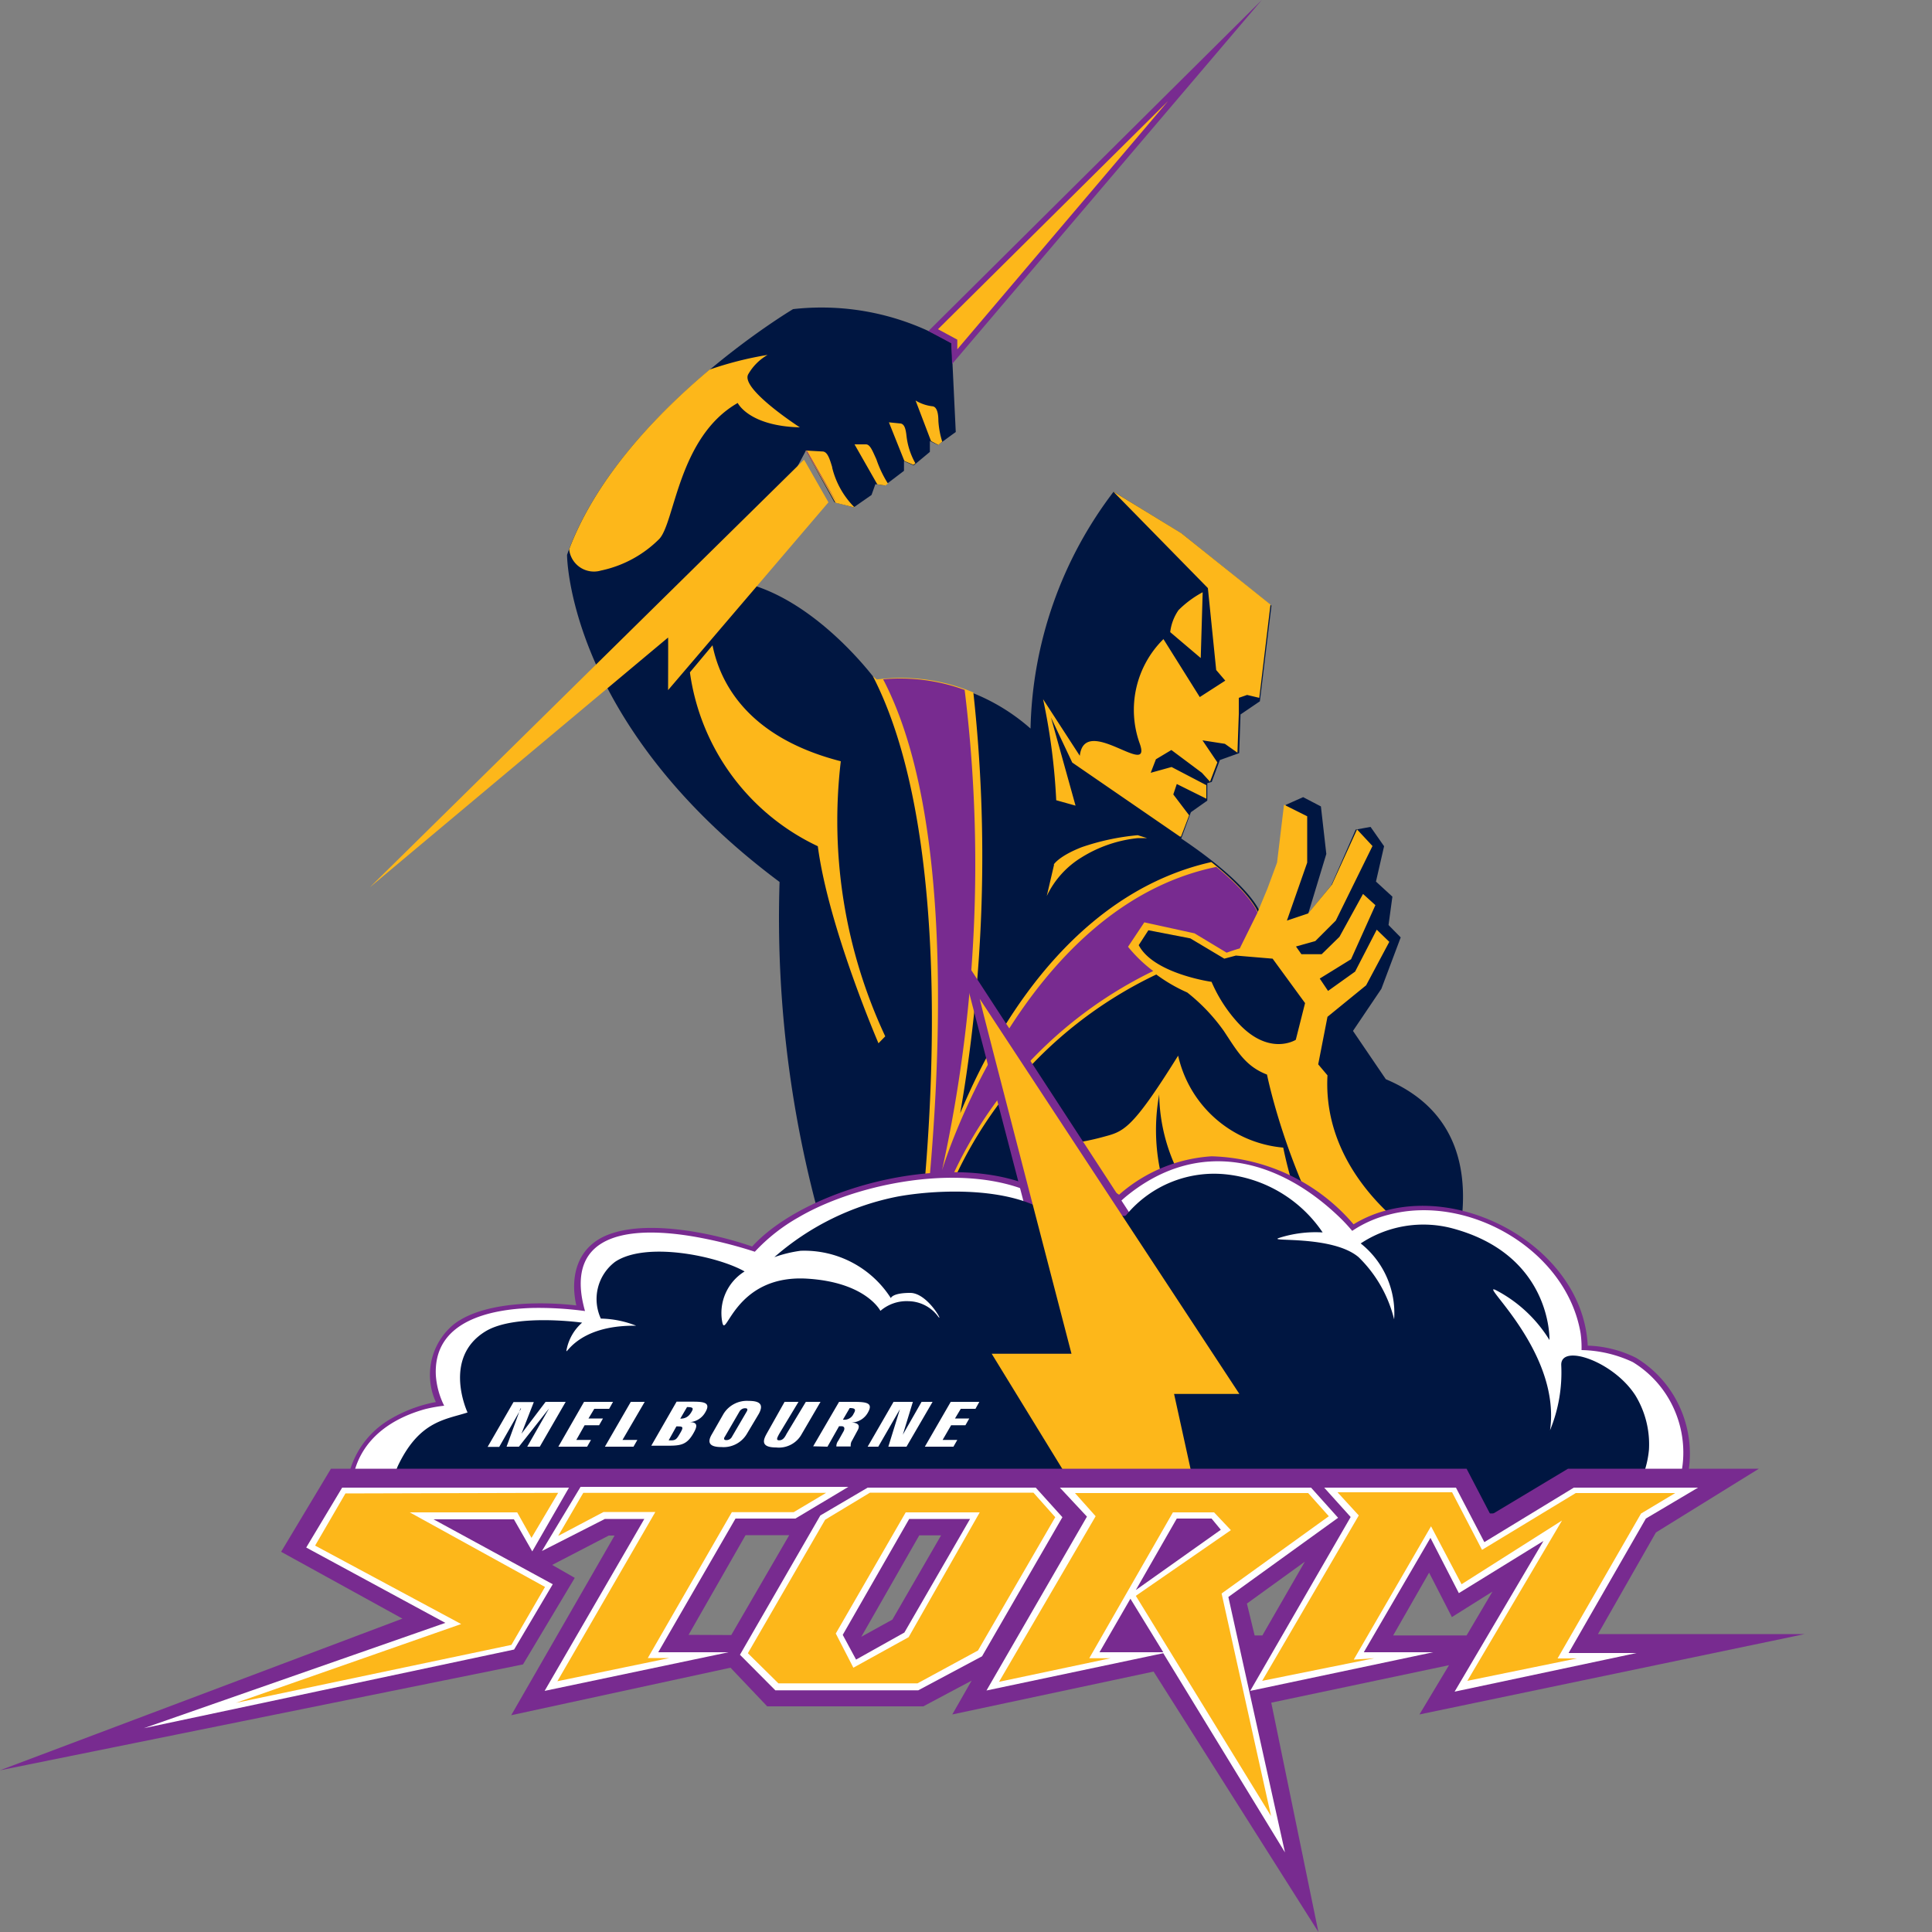
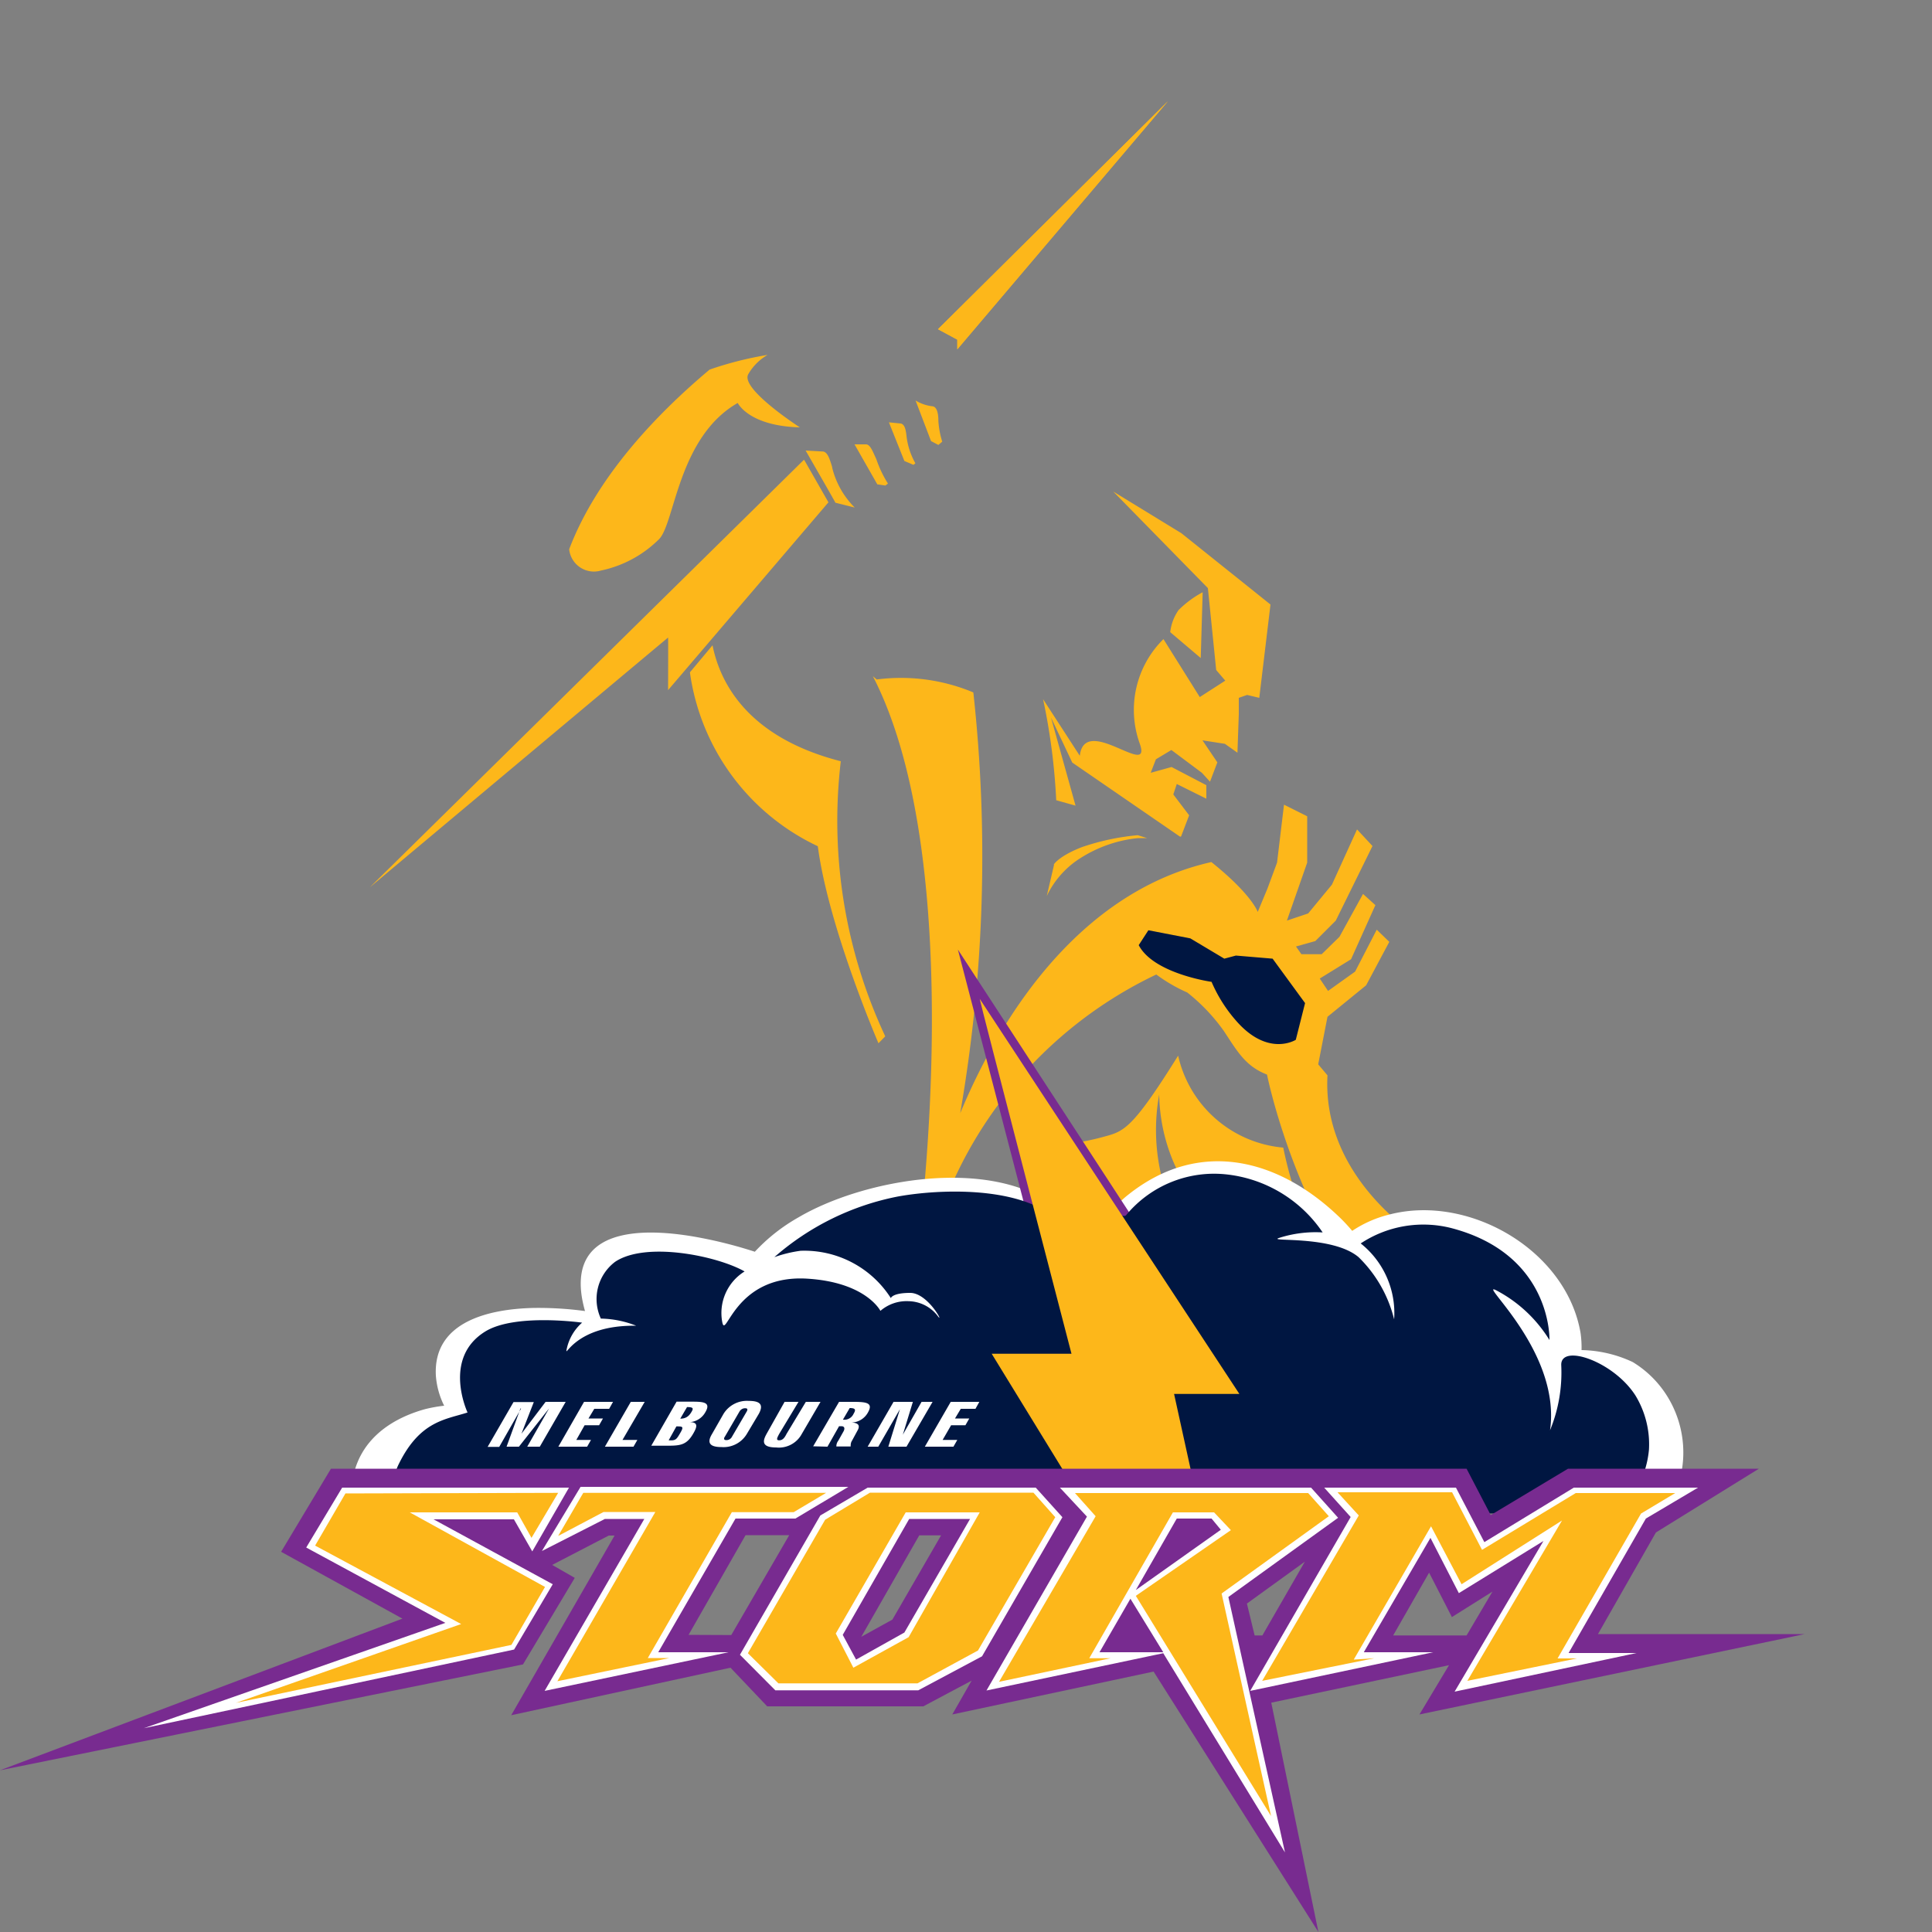
<svg xmlns="http://www.w3.org/2000/svg" clip-rule="evenodd" fill-rule="evenodd" stroke-linejoin="round" stroke-miterlimit="1.414" viewBox="0 0 100 100">
  <rect x="0" y="0" width="100" height="100" fill="#808080" stroke="none" />
-   <path d="m42.95 64.85a58.485 58.485 0 0 1 -2.6-19.2c-11-8.2-11-16.93-11-16.93 2.58-7.3 11.7-12.72 11.7-12.72 2.851-.32 5.731.298 8.2 1.76l.22 4.6-.92.67-.42-.2v.56l-.84.7-.5-.22v.5l-1 .76-.48-.07-.2.56-.92.64-1-.26-1.48-2.67-3.6 6.75c4 .7 7.23 5.13 7.23 5.13 2.9-.345 5.813.566 8 2.5a20.937 20.937 0 0 1 4.3-12.26l3.53 2.17 4.64 3.73-.6 4.95-1 .68-.07 2-1 .36-.42 1.13-.23.07v.9l-.85.6-.5 1.36c3.63 2.44 4.07 3.8 4.07 3.8l1-2.54.34-3 .9-.4.92.48.28 2.46-.94 3.1 1.2-1.48 1.26-2.88.77-.14.7 1-.42 1.83.85.78-.2 1.47.63.64-1 2.66-1.47 2.18 1.7 2.5c7.7 3.24 1.9 13.35 1.9 13.35z" fill="#001641" />
  <path d="m48.05 64.84h-.57c1.1-8.99 1.48-22.51-2.3-29.84l.2.17a9.7 9.7 0 0 1 5 .67 77.893 77.893 0 0 1 -.68 21.78c2.38-5.72 6.6-11.56 13-13 2.1 1.68 2.4 2.58 2.4 2.58l.5-1.2.5-1.35.36-3 1.2.6v2.4l-1.05 3 1.1-.37 1.23-1.49 1.3-2.86.8.86-1.9 3.86-1.06 1.06-1 .28.28.4h1.05l.92-.9 1.22-2.22.64.58-1.26 2.8-1.62 1 .43.64 1.4-1 1.12-2.17.65.63-1.2 2.25-2 1.63-.48 2.46.48.57c-.3 5.54 5.1 8.64 5.1 8.64l.17 4.14-1.98.18c-4.86-5.14-6.42-13-6.42-13-1.11-.43-1.53-1.19-2.23-2.25a9.613 9.613 0 0 0 -1.9-2 8.273 8.273 0 0 1 -1.6-.93 21.826 21.826 0 0 0 -11.8 14.4zm12.35-2.99-4.68 3-2.03-5.57a12.064 12.064 0 0 0 3.36-.42c1.095-.297 1.48-.29 3.93-4.22a6.126 6.126 0 0 0 5.44 4.76 21.78 21.78 0 0 0 3.737 8.445l.013.005h-.01l-.003-.005-8.917-6.695a9.279 9.279 0 0 1 -1.24-4.5 10.28 10.28 0 0 0 .4 5.2zm-16.89-22.45c-4.82-1.24-6.24-4.06-6.63-6l-1.17 1.4a11.723 11.723 0 0 0 6.62 9c.55 4.2 3.14 10.2 3.14 10.2l.35-.36a26.302 26.302 0 0 1 -2.3-14.24zm15.86 3.98h-.47a6.823 6.823 0 0 0 -2.92 1 4.698 4.698 0 0 0 -1.8 2l.38-1.63h-.02c.002-.004.255-.432 1.45-.9a12.296 12.296 0 0 1 2.9-.62zm-17.76-19.58-22.47 22.13s15.43-12.93 15.44-12.93 0 2.72 0 2.72l8.3-9.72-1.24-2.17zm19.54 3.8-3.53-2.16 4.9 5 .43 4.24.47.55-1.32.85-1.88-3a5.147 5.147 0 0 0 -1.23 5.4c.679 1.882-2.85-1.56-3.1.64l-1.9-2.93a32.54 32.54 0 0 1 .68 5.23l1 .28-1.27-4.56 1.1 2.33 5.57 3.83h.06l.42-1.1-.82-1.08.18-.54 1.53.76v-.7l-1.8-.94-1.08.3.27-.7.8-.48 1.58 1.18.42.46.38-1-.77-1.14 1.16.18.65.46.07-2v-.84l.43-.15.63.15.58-4.83zm1.1 3.06-.1 3.4-1.58-1.34a2.5 2.5 0 0 1 .43-1.14 5.27 5.27 0 0 1 1.24-.92zm-24.07-9.81s.56 1.2 3.22 1.27c0 0-3.1-2-2.67-2.75a2.71 2.71 0 0 1 1-1c-1.02.167-2.024.421-3 .76-2.66 2.23-5.83 5.5-7.27 9.3a1.289 1.289 0 0 0 1.65 1.1 6.003 6.003 0 0 0 3-1.62c.822-.819.98-5.28 4.07-7.05zm4.9 3.35c-.14-.47-.25-.8-.48-.83l-.9-.05c.17.3 1.43 2.48 1.54 2.7l1 .25a4.37 4.37 0 0 1 -1.17-2.08zm1.73-1.2h.01c.22 0 .34.34.54.77.149.442.351.865.6 1.26l-.13.1-.42-.06-1.18-2.07zm1.8-1.08-.6-.06.8 2 .47.2.1-.08a3.713 3.713 0 0 1 -.46-1.42c-.04-.35-.1-.6-.3-.64zm1.96-.14c0-.4-.08-.72-.3-.75a2.154 2.154 0 0 1 -.88-.3l.8 2.1.38.2.2-.17a4.455 4.455 0 0 1 -.2-1.08zm.98-4.2-1-.54 11.9-11.8-10.9 12.84z" fill="#fdb71a" />
-   <path d="m48.138 60.721c.675-7.802.912-19.181-2.428-25.561a9.742 9.742 0 0 1 4.22.55 73.92 73.92 0 0 1 -1.17 24.86s4.1-13.63 14.2-15.7c1.85 1.52 2.13 2.36 2.13 2.36l-.92 1.86c-.22.06-.45.14-.68.22l-1.66-1-2.6-.57-.84 1.26v.01c.381.468.817.888 1.3 1.25a22.018 22.018 0 0 0 -10.3 10.412c2.266.007 4.365.552 5.75 1.828l1.692-.999c.389 0 .77.117 1.091.337a8.004 8.004 0 0 1 4.787-1.988 10.009 10.009 0 0 1 7.35 3.52c4.55-2.78 11.86.85 12.12 6.28a5.99 5.99 0 0 1 2.5.63c2.555 1.542 3.517 4.822 2.2 7.5l-4 .93-64.92-.73a4.575 4.575 0 0 1 2.3-4.56 7.17 7.17 0 0 1 2.3-.85 3.386 3.386 0 0 1 .9-4c1.5-1.2 4.5-1.22 6.37-1-.36-1.6.1-3.2 1.9-3.75 2-.64 5.2 0 7.2.7 1.838-2.003 5.604-3.514 9.208-3.799zm17.002-13.621-.04.1.03-.1zm-23.35-23.73c.16.3 1.4 2.409 1.5 2.63l-1.58-2.68zm6.27-6.24 17.25-17.13-16.03 18.84-.04-1.07-1.2-.64z" fill="#782b90" />
  <path d="m49.55 17.58-1-.54 11.9-11.8-10.9 12.84z" fill="#fdb71a" />
  <path d="m18.19 77.62 68.38-.04c1.245-2.524.344-5.618-2.06-7.08a6.502 6.502 0 0 0 -2.65-.62 5.284 5.284 0 0 0 -.05-.88c-.73-4.3-5.8-7.22-9.92-6.13a6.028 6.028 0 0 0 -1.9.84s-.27-.33-.62-.67c-3.2-3.1-7.32-4.13-11-1.18-.23.18-.45.4-.45.4l-3.19.28c-3.36-2.7-10-1.53-13.4.47a9.367 9.367 0 0 0 -2.26 1.78 22.869 22.869 0 0 0 -2.7-.7c-2.53-.5-6.88-.82-6.25 3.07.041.236.095.47.16.7a17.928 17.928 0 0 0 -2.72-.16c-2.18.06-5.15.67-5 3.5.04.543.186 1.073.43 1.56a7.38 7.38 0 0 0 -1 .18c-2.22.62-3.9 2.1-3.8 4.68z" fill="#fff" />
  <path d="m49.58 49.15 5.35 20.53h-4.3l15.6 25.53-5-22.66h3.6z" fill="#782b90" />
  <path d="m20.64 77.78a2.203 2.203 0 0 1 0-2c1.1-2.24 2.42-2.3 3.56-2.67 0 0-1.33-2.82.93-4.2 1.55-.94 5-.45 5-.45-.41.36-.691.845-.8 1.38s.4-1.27 3.6-1.22a5.199 5.199 0 0 0 -1.83-.37 2.414 2.414 0 0 1 .74-2.94c1.6-1.07 5.3-.3 6.7.5a2.53 2.53 0 0 0 -1.16 2.6c.186 1.021.6-2.42 4.34-2.23 3.1.17 3.85 1.67 3.85 1.67.406-.351.934-.53 1.47-.5a1.94 1.94 0 0 1 1.5.77c.356.472-.5-1.2-1.43-1.2s-1 .27-1 .27a5.313 5.313 0 0 0 -4.67-2.45 6.697 6.697 0 0 0 -1.36.33 13.673 13.673 0 0 1 6.4-3.14c2.54-.46 7.73-.58 8.95 2.2l2.55-1.26c.261.154.33 0 .33 0a5.91 5.91 0 0 1 5.2-2.08 6.907 6.907 0 0 1 4.95 3 6.18 6.18 0 0 0 -2.24.28c-.723.23 2.73-.16 4.1 1a6.734 6.734 0 0 1 1.84 3.22 4.605 4.605 0 0 0 -1.73-3.93 5.876 5.876 0 0 1 4.67-.8c5.25 1.36 5.1 5.8 5.1 5.8a7.109 7.109 0 0 0 -2.73-2.56c-1.122-.594 3.35 3.1 2.76 7.23a7.855 7.855 0 0 0 .58-3.36c-.055-1.149 2.7-.22 3.84 1.56a4.86 4.86 0 0 1 .7 2.8 5.006 5.006 0 0 1 -1.75 3.37zm42.73-28.16-1.76-1.05-2.17-.42-.5.77c.77 1.48 3.77 1.9 3.77 1.9a7.514 7.514 0 0 0 1.26 2c1.66 1.92 3.1 1 3.1 1l.48-1.9-1.68-2.3-1.9-.16z" fill="#001641" />
  <path d="m50.71 51.7c0 .12 4.75 18.37 4.75 18.37h-4.13l14 22.83-4.56-20.75h3.38z" fill="#fdb71a" />
  <path d="m72.11 84.65h3.8l1.34-2.27-2.1 1.32-1.18-2.3zm-6.77 0 2.2-3.82-3 2.17.4 1.65zm-19.15-.82 2.52-4.36h-1.13l-3 5.25zm-8.34.8 3-5.17h-2.26l-2.95 5.16zm-37.85 7 20.83-7.85-6.28-3.46 2.58-4.3h58.78l1.25 2.4 4-2.4h9.88l-5.33 3.3-3 5.26h10.7l-19.94 4.16 1.53-2.55-9.2 1.94 2.44 11.87-8.53-13.48-10.42 2.22 1-1.75-2.5 1.33h-8.08l-1.9-2-11.35 2.46 5.35-9.3h-.3l-2.93 1.52 1.17.67-2.68 4.48z" fill="#782b90" />
  <path d="m60.21 85.57-9.15 1.93 5.2-9-1.4-1.5h13l1.4 1.56-5.68 4.1 2.93 13.22zm-37.77-6.93 6.17 3.36-2 3.38-19.16 4.07 15.6-5.45-7.2-3.9 1.86-3.1h11.74l-1.9 3.3-.95-1.66zm51.74 6.88-9.47 2 5.2-9-1.37-1.52h6.82l1.47 2.82 4.63-2.82h6.43l-2.7 1.6-4 6.96h3.52l-9.42 2 4.6-7.8-4.38 2.7-1.47-2.86-3.45 5.92zm-33.01-6.92h-3.1l-4 6.92h3.64l-9.52 2 5.16-8.9h-2.04l-3.26 1.66 2-3.32h13.86zm6.36 8.89h-7.4l-1.83-1.84 4.16-7.21 2.45-1.44h8.7l1.38 1.53-4.16 7.2zm2.68-8.87h-3.15l-3.44 6 .69 1.28 2.5-1.4zm10 6.9-1.7-2.77-1.6 2.77zm2.5-6.92h-1.8l-2.12 3.7 4.4-3.12zm-21.38-6.04-1 1.66c-.1.19-.18.33 0 .33s.28-.13.38-.33l1-1.66h.76l-.97 1.66c-.258.482-.786.76-1.33.7-.88 0-.63-.46-.46-.76l.9-1.6zm-2.06.63c.3-.54 0-.68-.52-.68a1.422 1.422 0 0 0 -1.3.67l-.6 1.05c-.32.53 0 .67.5.67a1.404 1.404 0 0 0 1.3-.67zm-11.33 1.69h-.65l1.13-1.98-1.56 1.98h-.64l.657-1.808.093-.162-.03-.01-.063.172-1.037 1.818h-.6l1.34-2.32h1.05l-.64 1.64 1.25-1.65h1.04zm3.59-1.96h-.77l-.3.5h.75l-.2.35h-.75l-.43.76h.76l-.2.35h-1.49l1.33-2.32h1.5zm.69 1.61h.77l-.2.35h-1.48l1.34-2.32h.72zm11.21-.71-.6 1.06-.74-.02 1.34-2.3h.72c.68 0 1.06.04.78.54a1 1 0 0 1 -.86.53c.3.01.5.11.3.44l-.27.5c-.07.1-.07.22-.07.3h-.74a.47.47 0 0 1 .1-.3l.28-.5c.08-.17.01-.25-.12-.25zm2.03 1.06h-.55l1.34-2.32h1l-.52 1.7.97-1.7h.57l-1.35 2.32h-.94l.6-1.94zm5.03-1.96h-.76l-.3.5h.74l-.2.35h-.74l-.44.76h.76l-.2.35h-1.48l1.34-2.32h1.48zm-16.06 1.91h-.72l1.31-2.28h.73c.61 0 1.09 0 .75.56a.999.999 0 0 1 -.8.5c.46 0 .37.26.2.56-.37.66-.71.66-1.47.66zm.58-1c.32 0 .4 0 .2.34s-.23.4-.6.38zm3.26-.76a.34.34 0 0 1 .3-.18c.14 0 .13.08.08.17l-.76 1.3a.32.32 0 0 1 -.3.18c-.14 0-.13-.1-.07-.18zm5.71-.19c.32 0 .32.1.2.3a.52.52 0 0 1 -.55.3zm-8.42-.05c.36 0 .34.08.2.3s-.32.3-.55.3z" fill="#fff" />
  <path d="m44.17 86.32 2.86-1.58 3.68-6.46h-3.83l-3.62 6.27zm-1.46-7.66 2.32-1.4h8.46l1.13 1.27-4 6.9-3.13 1.7h-7.2l-1.58-1.56zm13.67 7.17h1.1l-5.77 1.22 5-8.57-1.07-1.2h12.07l1.07 1.2-5.55 4 2.56 11.52-7-11.4 4.92-3.4-.87-.92h-2.13zm14.75 0-5.8 1.17 5-8.56-1.1-1.2h5.93l1.55 2.98 4.85-2.94h5.15l-1.77 1.06-4.32 7.5h1l-5.67 1.16 4.9-8.3-5.2 3.3-1.58-3-4 6.9zm-42.24-6.33 1.3-2.23h12.57l-1.68 1h-3.2l-4.35 7.55h1.12l-5.8 1.2 5.07-8.76h-2.68zm0-2.23-1.38 2.33-.74-1.32h-5.56l7 3.86-1.74 3-14.26 3 11.66-4.08-7.56-4.06 1.57-2.7z" fill="#fdb71a" />
</svg>